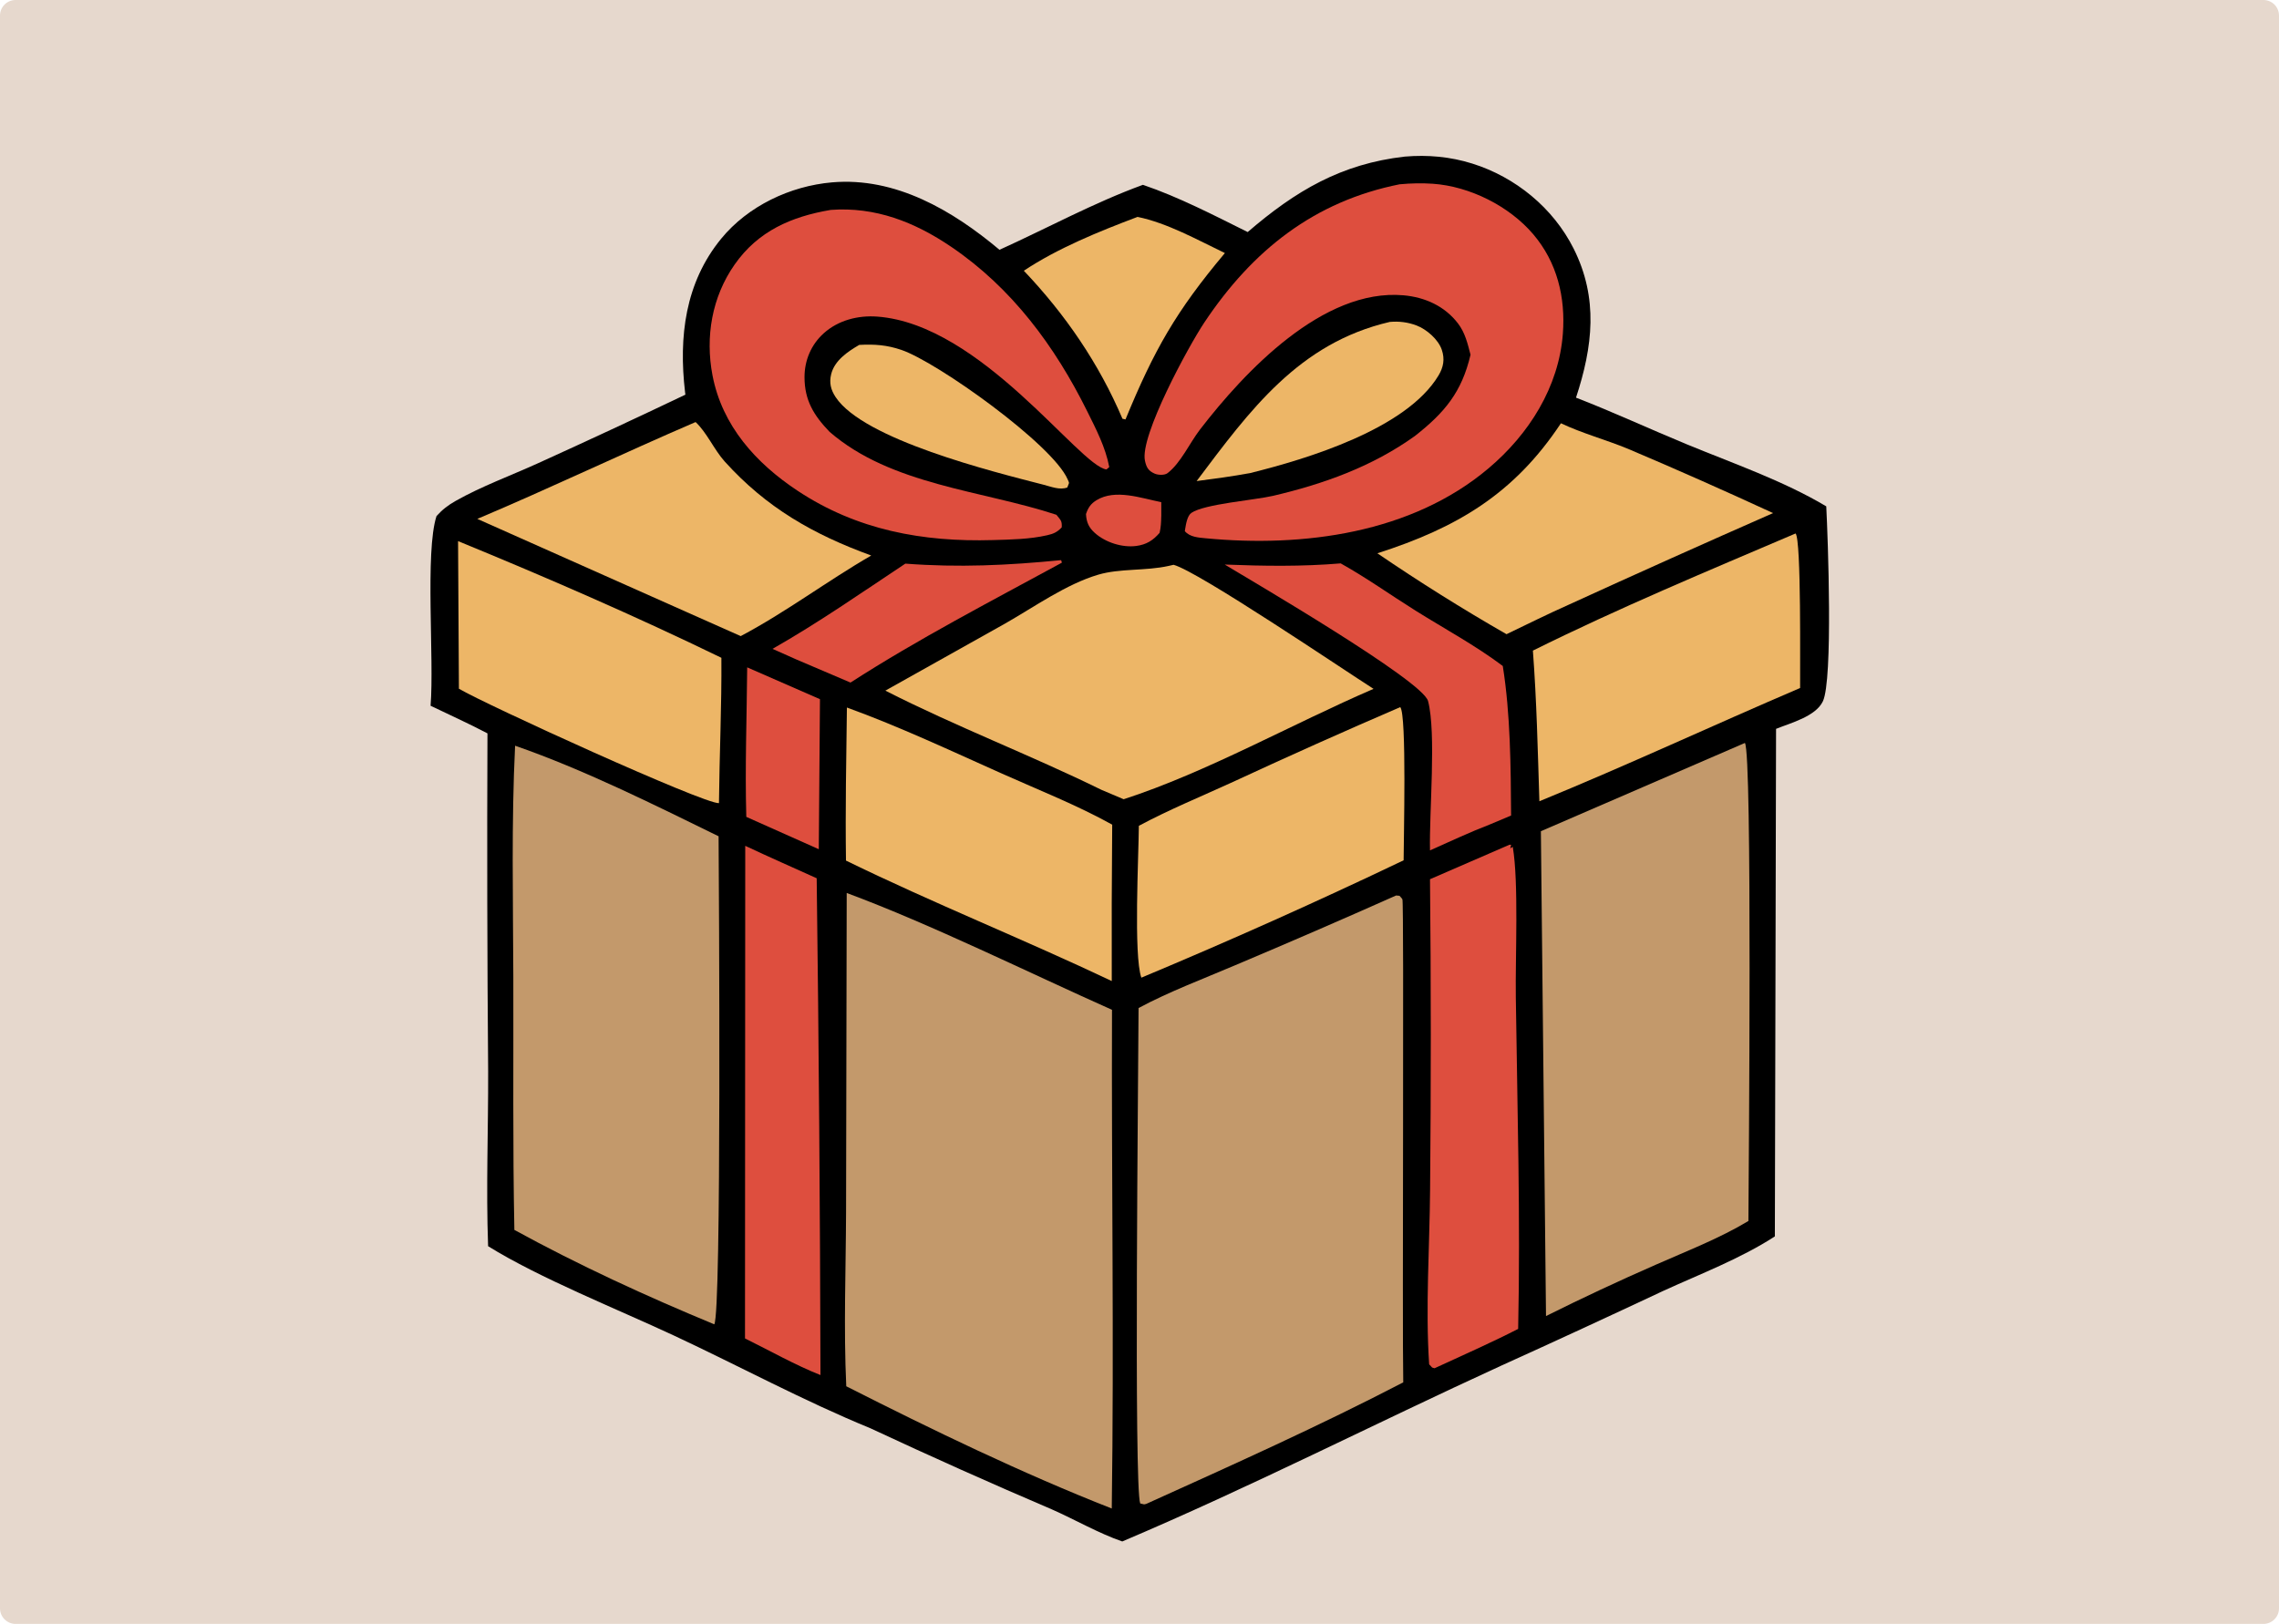
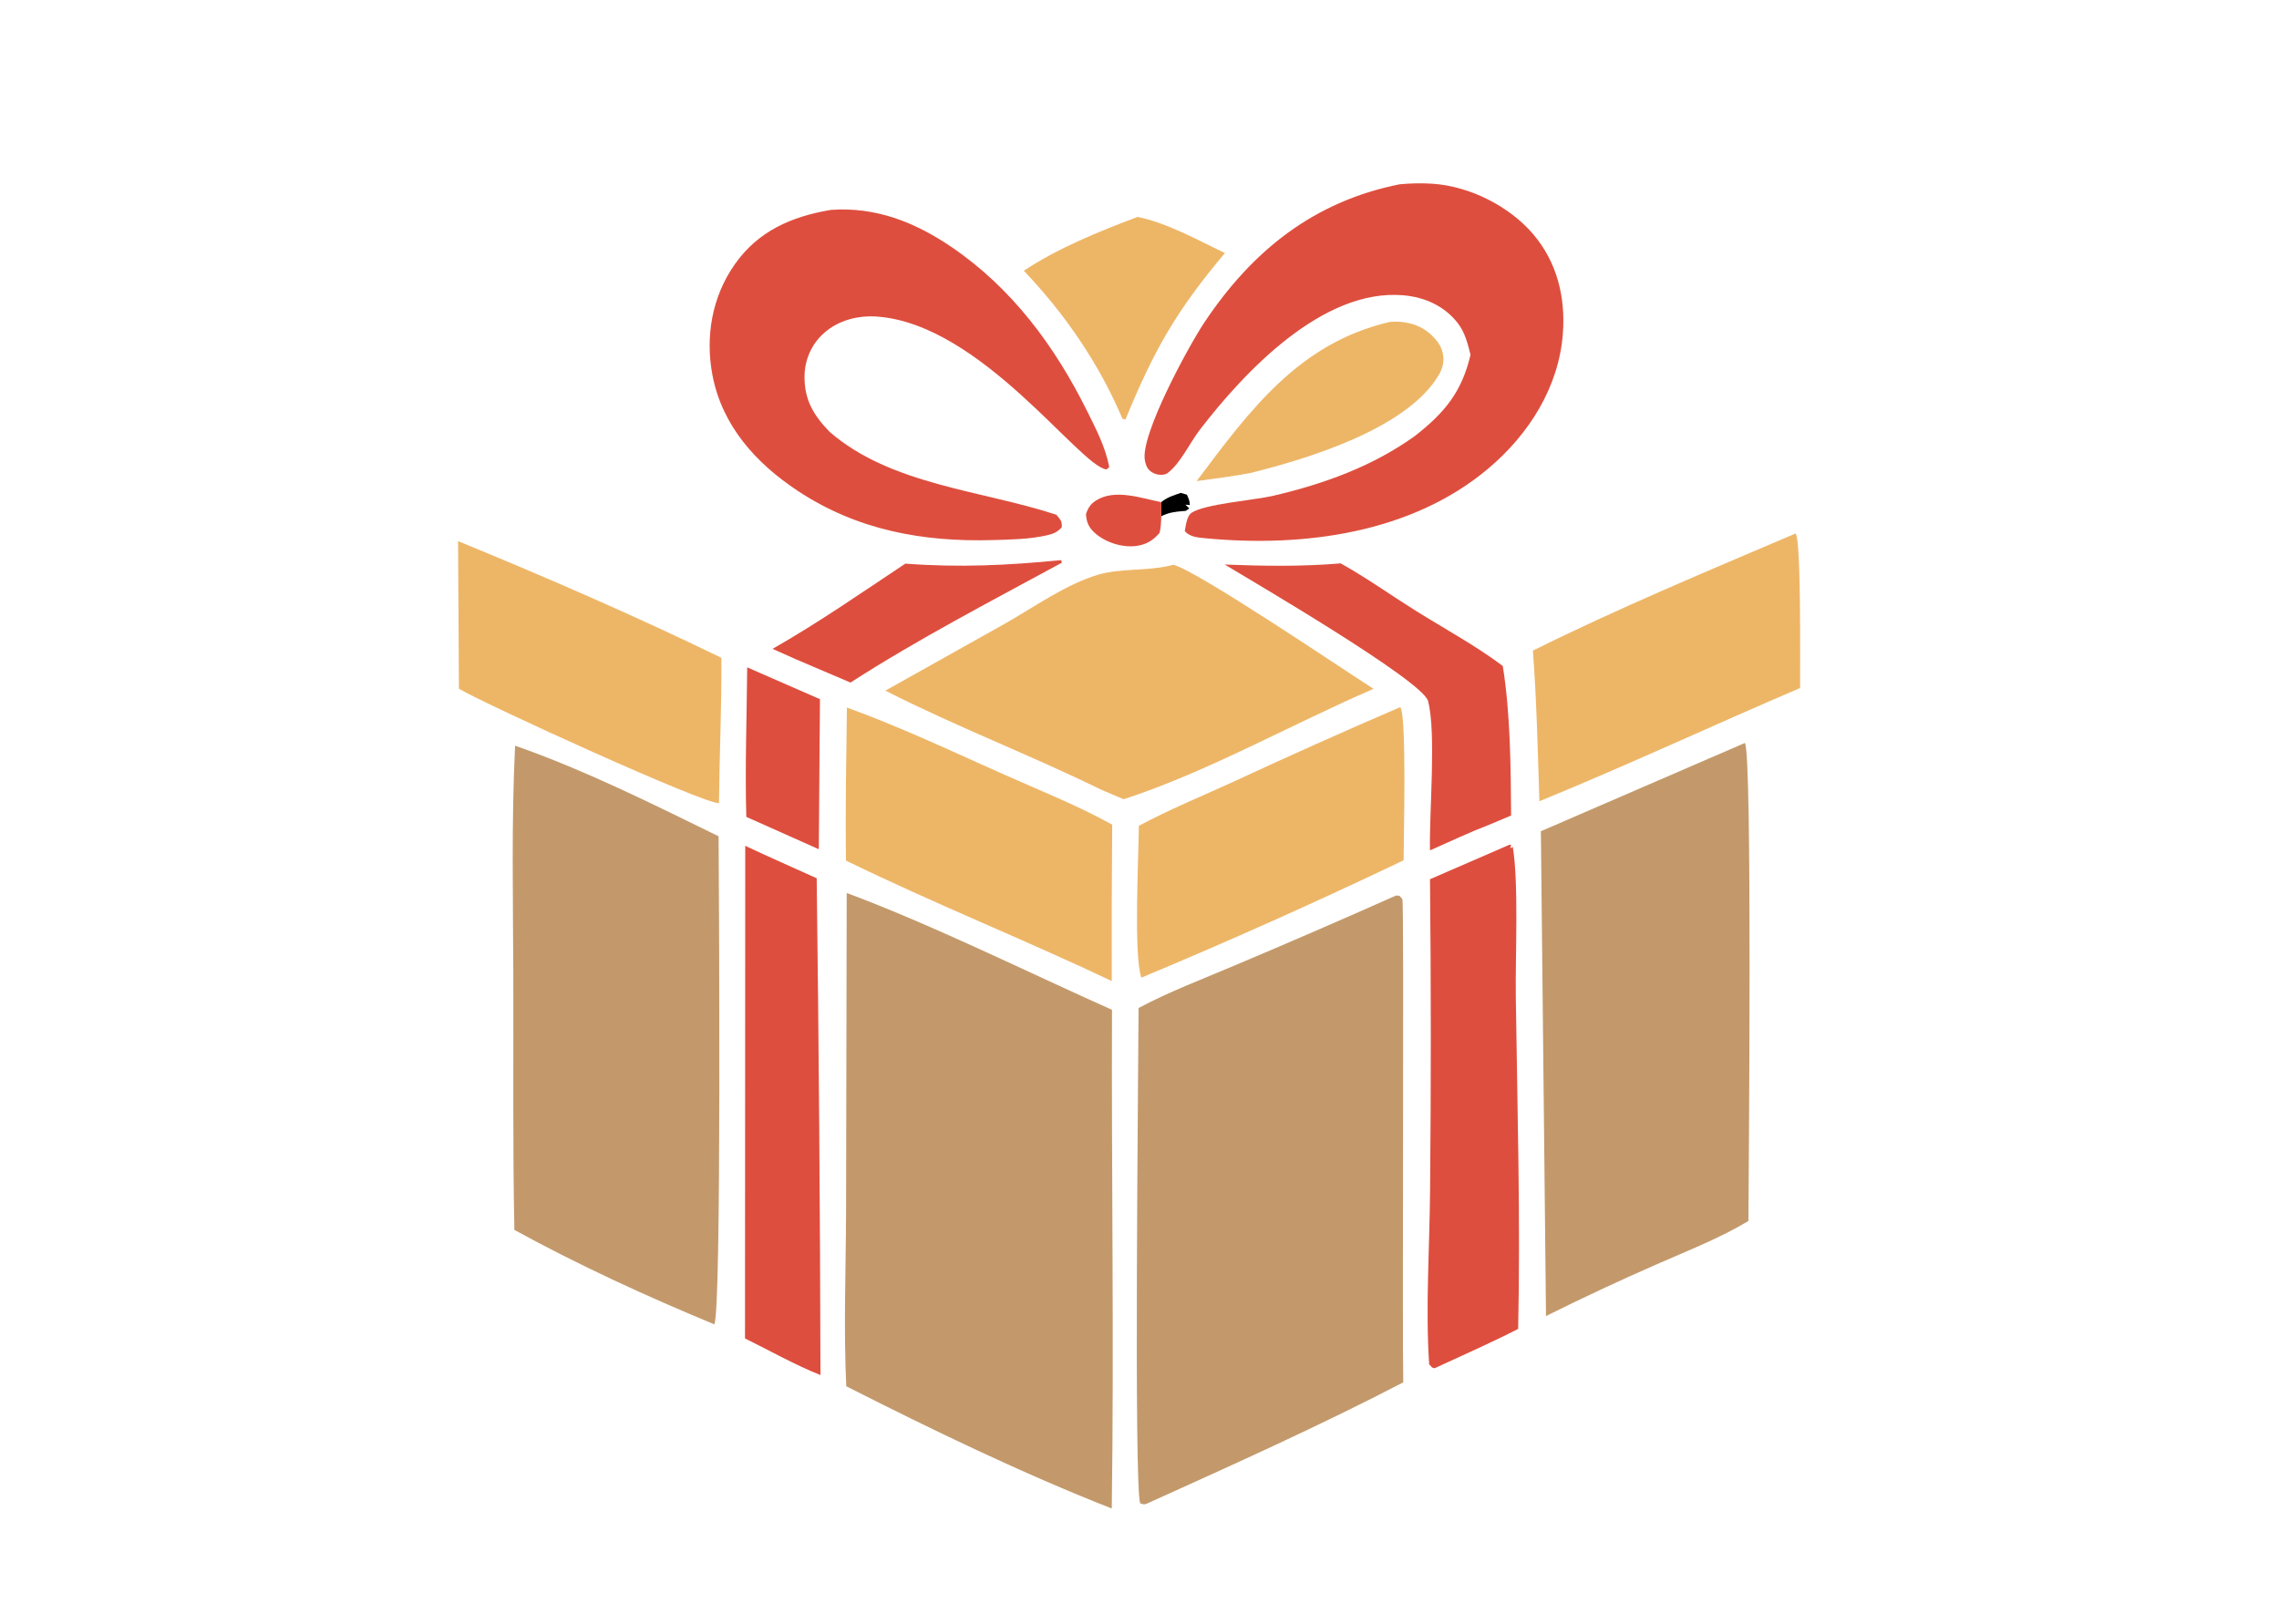
<svg xmlns="http://www.w3.org/2000/svg" width="1403" height="1000" viewBox="0 0 1403 1000" fill="none">
-   <path d="M0 9.6C0 4.298 4.298 0 9.6 0H1393.4C1398.7 0 1403 4.298 1403 9.6V990.4C1403 995.702 1398.7 1000 1393.4 1000H9.6C4.298 1000 0 995.702 0 990.4V9.6Z" fill="#E6D8CD" />
-   <path d="M864.842 96.43C878.974 95.238 892.832 96.48 906.368 100.727C932.992 109.071 956.189 128.046 968.756 153.081C984.13 183.704 980.553 213.433 970.222 244.876C993.145 253.742 1015.62 264.198 1038.37 273.586C1066.83 285.334 1097.8 296.013 1124.28 311.809C1125.3 331.355 1128.5 418.679 1122.19 431.892C1117.72 441.23 1102.33 445.204 1093.38 448.83L1092.64 761.368C1071.78 774.953 1046.52 784.59 1023.89 794.947C990.736 810.519 957.481 825.892 924.126 840.993C846.289 876.657 769.695 915.799 690.889 949.229C676.162 944.137 661.806 935.767 647.501 929.459C609.998 913.44 572.769 896.775 535.813 879.514C494.907 862.749 455.045 841.191 414.96 822.465C380.214 806.222 332.057 787.049 300.49 767.403C299.174 731.565 300.639 695.403 300.515 659.54C299.944 590.222 299.795 520.929 300.093 451.612C288.643 445.576 276.747 440.212 265.074 434.599C267.383 405.714 261.547 339.998 268.725 317.794C272.375 313.746 275.877 311.064 280.646 308.382C296.318 299.515 314.423 292.884 330.889 285.408C361.363 271.574 391.738 257.443 421.939 243.038C421.864 242.466 421.765 241.87 421.715 241.299C417.791 207.472 421.74 174.142 443.968 146.996C460.46 126.854 486.438 114.535 512.218 112.3C551.36 108.922 586.429 129.586 615.313 153.826C644.669 140.539 673.305 124.867 703.606 113.815C725.685 121.316 747.218 132.517 768.105 142.898C797.536 117.541 825.7 100.851 864.842 96.43Z" fill="black" />
  <path d="M714.882 309.229C718.533 306.199 722.532 305.032 726.928 303.517L730.703 304.634C731.746 307.043 732.392 308.36 732.516 311.017L729.734 310.769L732.143 313.054C729.387 314.991 730.877 314.494 728.045 314.743C722.979 315.165 719.402 315.637 714.857 317.922V309.229H714.882Z" fill="black" />
  <path d="M714.876 317.949C714.826 321.501 714.677 324.63 713.883 328.107C709.834 332.801 705.736 335.384 699.478 336.204C690.835 337.322 680.602 334.043 674.095 328.281C670.32 324.928 668.83 321.65 668.557 316.559C669.898 312.61 671.438 310.25 675.014 308.04C686.612 300.912 702.483 306.773 714.901 309.232V317.925L714.876 317.949Z" fill="#DE4E3E" />
  <path d="M459.984 410.961L504.788 430.557L504.068 522.947L459.437 503.029C458.593 472.455 459.735 441.584 459.984 410.986V410.961Z" fill="#DE4E3E" />
  <path d="M653.09 344.946C653.562 345.244 653.537 345.965 653.686 346.511C610.198 370.18 565.17 393.501 523.594 420.324L490.239 406.093L475.586 399.561C503.7 383.591 530.399 364.964 557.347 347.082C590.18 349.591 620.43 348.15 653.065 344.946H653.09Z" fill="#DE4E3E" />
-   <path d="M528.983 212.388C538.371 211.891 545.896 212.413 554.837 215.443C576.991 222.943 647.997 273.684 657.261 295.167C658.528 298.073 658.255 296.831 657.038 300.209C652.344 301.898 647.252 299.737 642.608 298.545C611.339 290.498 531.665 270.753 514.404 244.501C511.448 240.006 510.38 235.734 511.697 230.394C513.783 221.925 521.979 216.461 528.958 212.388H528.983Z" fill="#EDB667" />
  <path d="M855.587 198.237C861.3 197.74 866.639 198.386 872.054 200.422C878.213 202.757 885.44 209.016 887.601 215.398C889.563 221.185 888.619 226.152 885.565 231.244C865.795 264.177 804.723 282.605 769.778 291.273C758.776 293.334 747.749 294.8 736.672 296.24C769.555 252.479 799.631 211.251 855.587 198.237Z" fill="#EDB667" />
  <path d="M700.275 133.561C718.58 137.311 737.232 147.742 754.07 155.839C723.87 191.801 710.483 215.545 692.874 258.288L691.011 257.865C676.507 223.765 655.744 193.49 630.287 166.717C651.274 152.759 676.706 142.477 700.251 133.585L700.275 133.561Z" fill="#EDB667" />
  <path d="M825.401 346.953C841.197 355.769 856.099 366.424 871.448 376.036C889.33 387.237 908.304 397.444 925.143 410.111C929.887 439.765 930.061 472.176 930.26 502.203L917.32 507.642C904.803 512.486 892.608 518.198 880.339 523.662C879.768 500.539 884.313 451.463 879.147 431.718C875.844 419.102 769.917 357.309 753.973 347.648C777.94 348.592 801.484 348.939 825.401 346.928V346.953Z" fill="#DE4E3E" />
  <path d="M458.786 520.86C473.365 527.715 488.117 534.197 502.771 540.829C504.087 642.806 504.857 744.783 505.105 846.76C489.384 840.526 473.861 831.71 458.637 824.209L458.786 520.86Z" fill="#DE4E3E" />
-   <path d="M960.94 260.646C973.905 266.831 988.781 270.829 1002.19 276.368C1032.19 289.084 1061.97 302.297 1091.55 315.957C1049.41 334.484 1007.41 353.31 965.56 372.459C952.719 378.171 940.103 384.455 927.436 390.54C900.29 374.967 873.79 358.352 847.936 340.718C896.937 324.997 932.105 304.184 960.94 260.646Z" fill="#EDB667" />
-   <path d="M428.217 259.903C435.072 266.237 439.642 276.966 446.124 284.168C471.78 312.606 500.59 329.072 536.354 342.086C509.133 357.832 483.875 376.956 456.009 391.709L423.151 377.105L293.854 319.535C338.981 300.461 383.189 279.276 428.217 259.903Z" fill="#EDB667" />
  <path d="M281.994 333.216C336.385 355.544 391.248 379.386 444.1 405.067C444.323 434.87 442.908 464.748 442.61 494.576C433.271 495.147 298.734 433.753 282.516 424.116L281.994 333.216Z" fill="#EDB667" />
  <path d="M862.036 435.47C866.085 440.04 864.098 517.703 864.098 529.773C810.899 555.205 757.054 579.296 702.638 602.046C697.77 588.287 700.999 526.768 701.098 508.538C719.7 498.554 739.867 490.308 759.066 481.492C793.166 465.671 827.489 450.322 862.036 435.445V435.47Z" fill="#EDB667" />
  <path d="M1105.39 328.525C1108.99 332.226 1108.07 411.602 1108.19 423.673C1054.52 446.646 1001.79 471.259 947.676 493.413C946.683 462.492 946.012 431.496 943.678 400.65C996.43 374.447 1051.22 351.648 1105.36 328.525H1105.39Z" fill="#EDB667" />
  <path d="M521.373 435.693C553.883 447.491 585.425 462.367 617.017 476.474C639.643 486.583 663.038 495.797 684.696 507.818C684.397 539.931 684.323 572.019 684.422 604.132C630.304 578.452 574.647 556.248 520.802 529.947C520.355 498.554 520.976 467.111 521.373 435.718V435.693Z" fill="#EDB667" />
  <path d="M929.268 520.209H930.261L929.74 522.445L931.28 521.476C935.03 543.158 932.82 589.254 933.167 614.016C934.086 682.091 936.073 750.267 934.608 818.343C917.794 826.961 900.334 834.61 883.172 842.558C880.962 841.987 882.228 842.558 879.819 840.149C877.485 805.005 880.117 768 880.39 732.707C880.986 668.953 880.986 605.199 880.341 541.419L929.268 520.185V520.209Z" fill="#DE4E3E" />
  <path d="M511.27 129.268C538.913 127.206 563.078 136.719 585.629 152.018C622.884 177.301 649.409 213.14 669.228 253.101C674.766 264.277 680.528 275.28 682.888 287.623L681.149 289.089C664.36 286.903 604.157 199.678 540.03 194.959C528.208 194.09 516.039 197.195 507.098 205.242C499.374 212.196 495.276 221.882 495.276 232.239C495.276 246.619 501.087 255.932 510.724 265.941C548.648 298.799 604.753 301.929 650.352 317.004C652.96 320.332 653.854 320.581 653.631 324.728C650.899 327.684 648.539 328.727 644.69 329.596C633.936 332.08 622.263 332.254 611.285 332.577C568.07 333.843 527.612 326.442 491.053 302.227C465.373 285.239 444.56 262.191 438.624 231.121C434.104 207.427 438.252 182.864 452.259 162.896C466.714 142.232 487.229 133.391 511.245 129.293L511.27 129.268Z" fill="#DE4E3E" />
  <path d="M722.47 347.801C737.819 351.924 826.757 412.201 845.583 424.197C795.663 445.73 742.836 475.608 691.748 492.173L678.039 486.362C634.277 464.878 588.504 447.443 545.041 425.29L618.804 383.962C636.637 373.804 656.406 359.697 676.101 353.886C689.463 349.937 705.284 351.65 719.416 348.496L722.47 347.801Z" fill="#EDB667" />
  <path d="M861.875 113.469C868.481 112.848 875.336 112.699 881.967 113.146C904.817 114.711 929.131 126.905 943.884 144.241C958.636 161.577 963.802 183.11 962.138 205.437C959.68 238.32 941.251 267.379 916.44 288.34C869.028 328.451 802.318 337.193 742.388 331.481C737.769 331.034 732.479 330.76 729.399 327.06C729.473 326.613 729.548 326.141 729.622 325.694C730.094 322.838 730.889 317.597 733.447 315.834C741.494 310.32 772.39 307.986 783.74 305.328C815.084 297.977 844.763 287.322 871.064 268.471C889.344 254.116 899.899 241.475 905.288 218.451C903.5 211.597 901.96 204.866 897.54 199.129C889.344 188.449 877.224 183.01 863.986 181.843C814.438 177.497 766.206 228.833 738.737 264.522C732.454 272.669 726.915 285.087 718.794 291.345C716.956 292.761 712.982 292.612 710.797 291.644C706.897 289.93 705.73 287.744 704.861 283.721C701.558 268.571 731.733 213.112 741.37 198.657C771.049 154.126 809.048 123.95 861.85 113.444L861.875 113.469Z" fill="#DE4E3E" />
  <path d="M1074.2 457.525C1078.84 463.883 1076.51 723.123 1076.36 751.883C1058.43 762.687 1038.36 770.386 1019.23 778.855C996.484 788.815 973.982 799.345 951.754 810.422L948.6 511.867L1074.17 457.525H1074.2Z" fill="#C3996B" />
  <path d="M317.13 459.217C359.5 473.945 402.169 495.304 442.379 514.974C442.577 544.505 444.291 808.562 439.721 815.517C398.121 798.305 356.148 779.032 316.658 757.375C315.615 705.468 316.161 653.411 316.012 601.503C315.863 554.166 314.795 506.48 317.105 459.192L317.13 459.217Z" fill="#C3996B" />
  <path d="M859.503 551.452L861.564 551.625C862.16 552.371 862.93 552.991 863.352 553.836C864.445 555.972 863.179 819.334 863.874 851.249C812.463 877.997 758.469 902.213 705.643 926.105C703.706 926.552 704.923 926.428 701.942 925.832C697.993 915.723 700.775 660.755 700.924 620.744C719.874 610.586 740.488 602.887 760.282 594.443C793.488 580.435 826.57 566.105 859.503 551.427V551.452Z" fill="#C3996B" />
  <path d="M521.251 549.892C573.556 569.339 632.641 598.67 684.573 621.842C684.201 724.167 685.89 826.641 684.424 928.941C629.263 907.284 573.903 880.486 520.978 853.663C519.314 818.122 520.729 781.911 520.853 746.296L521.251 549.867V549.892Z" fill="#C3996B" />
</svg>